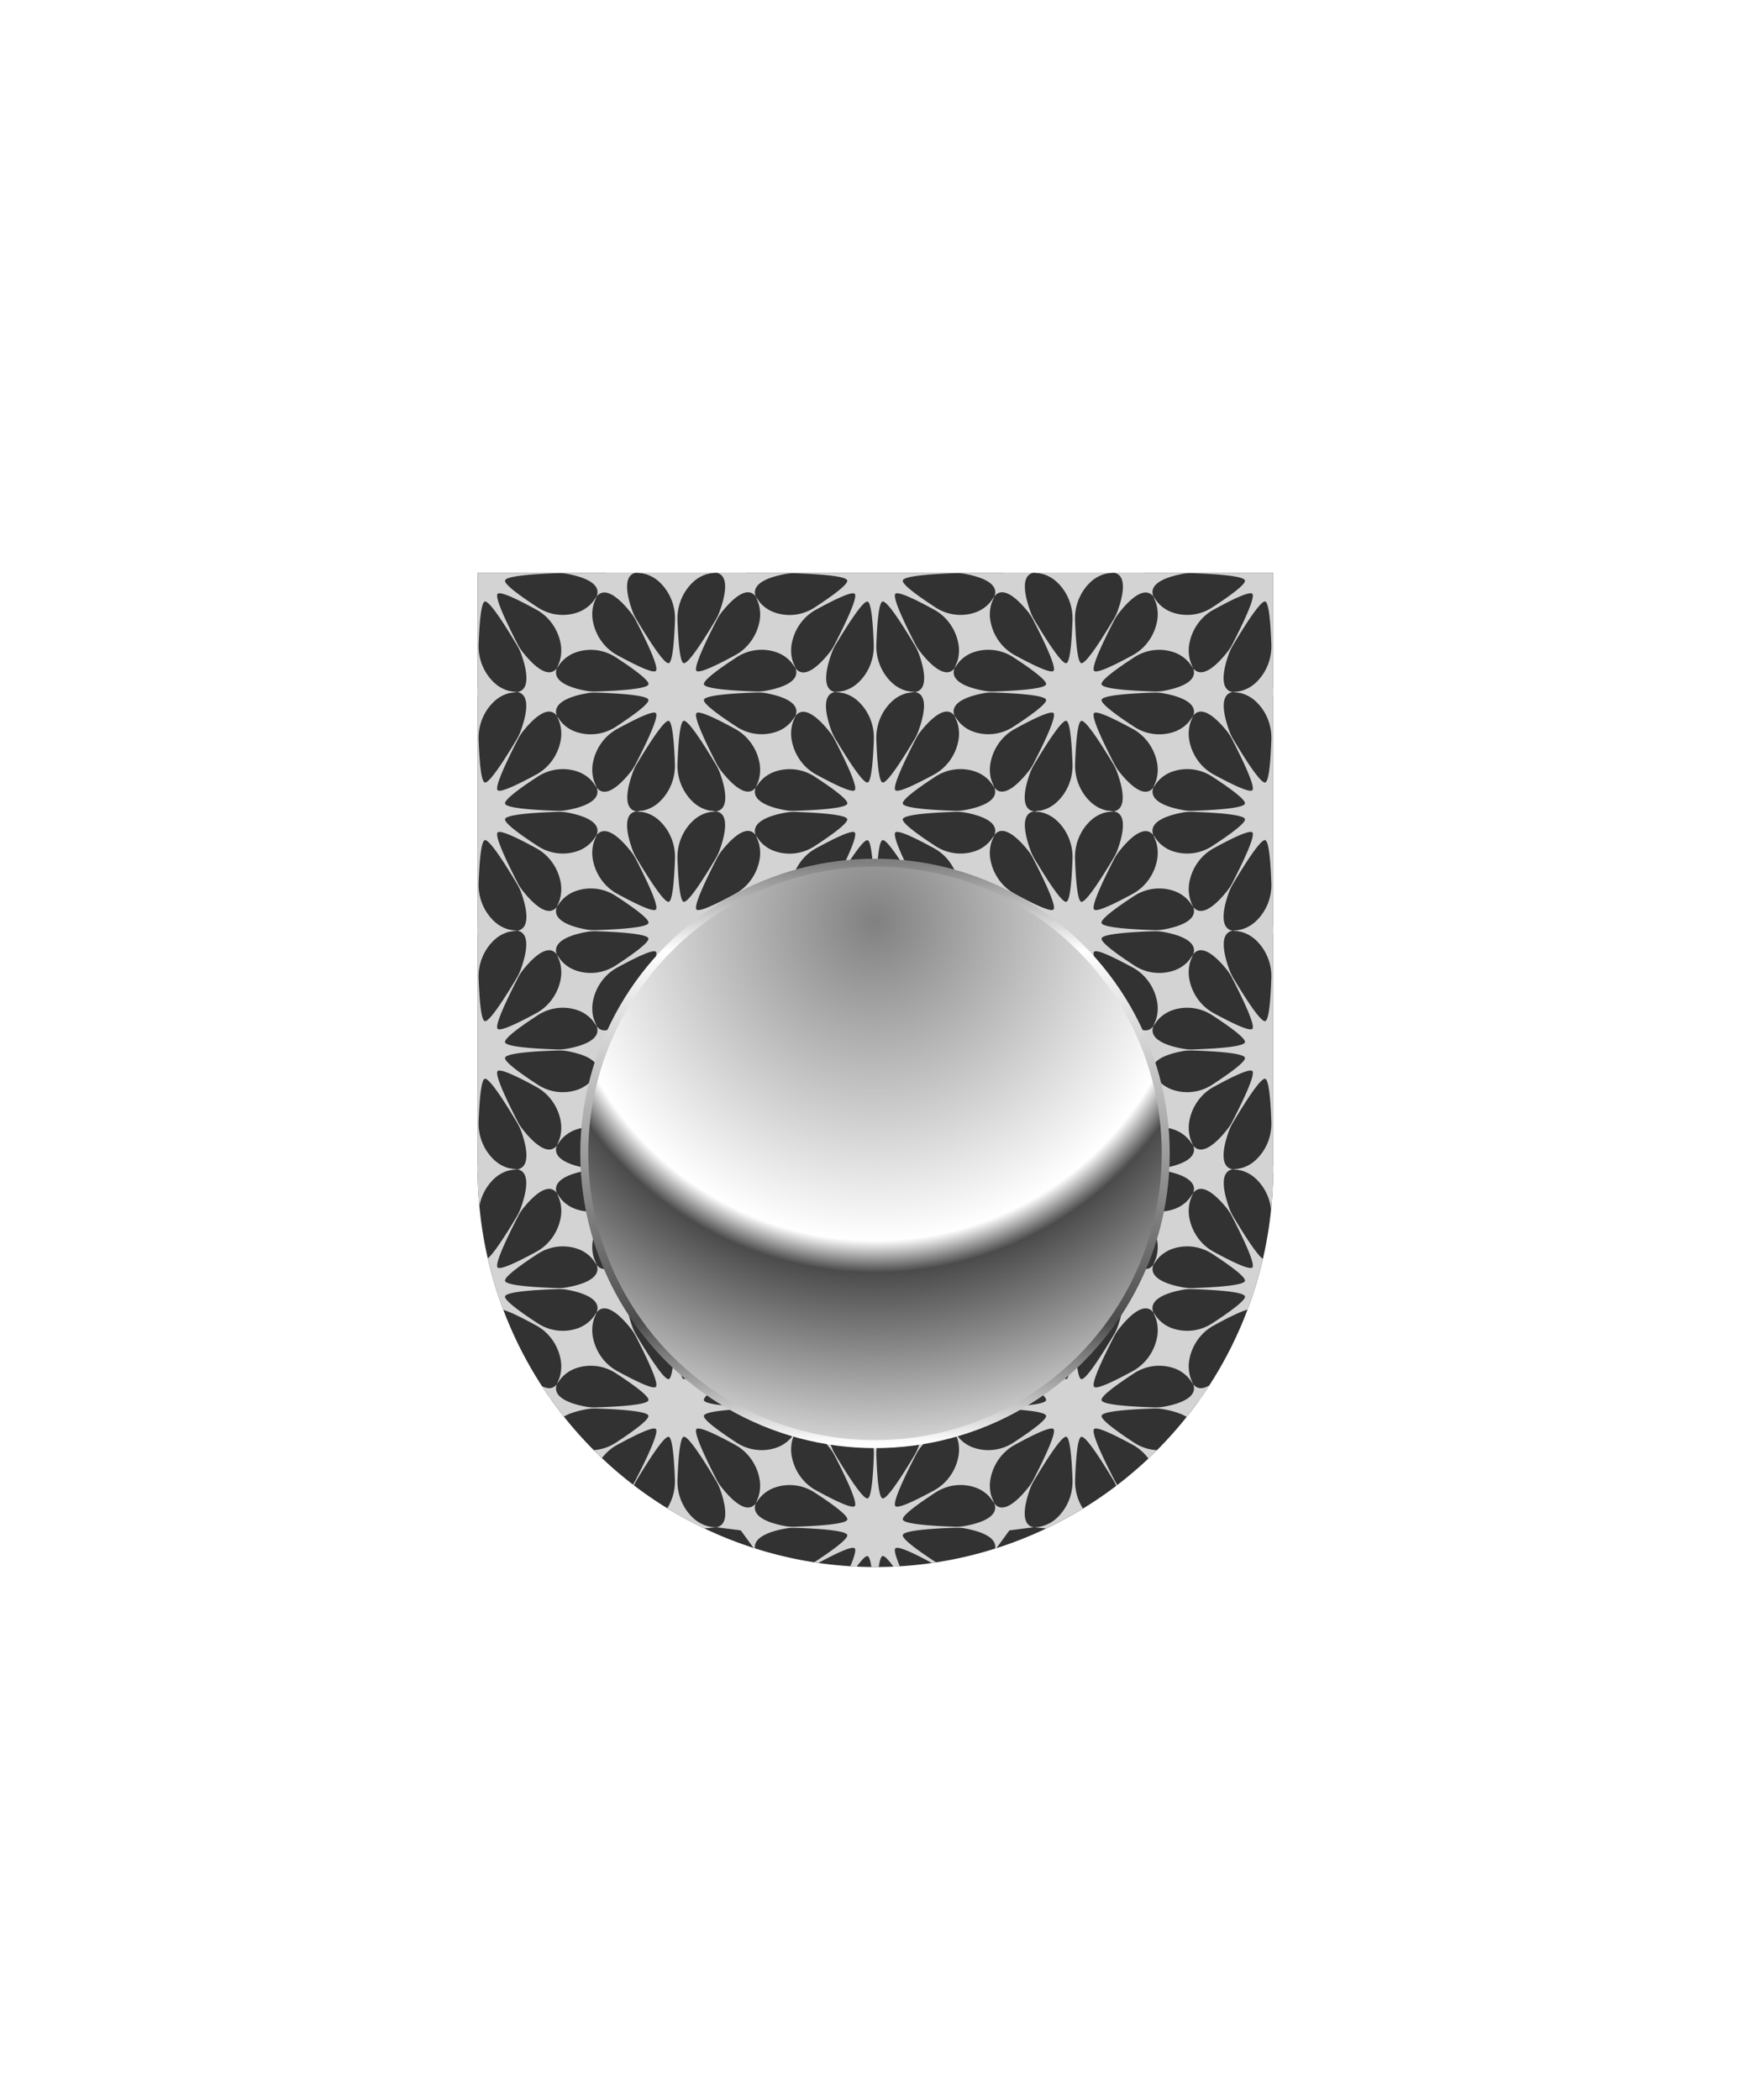
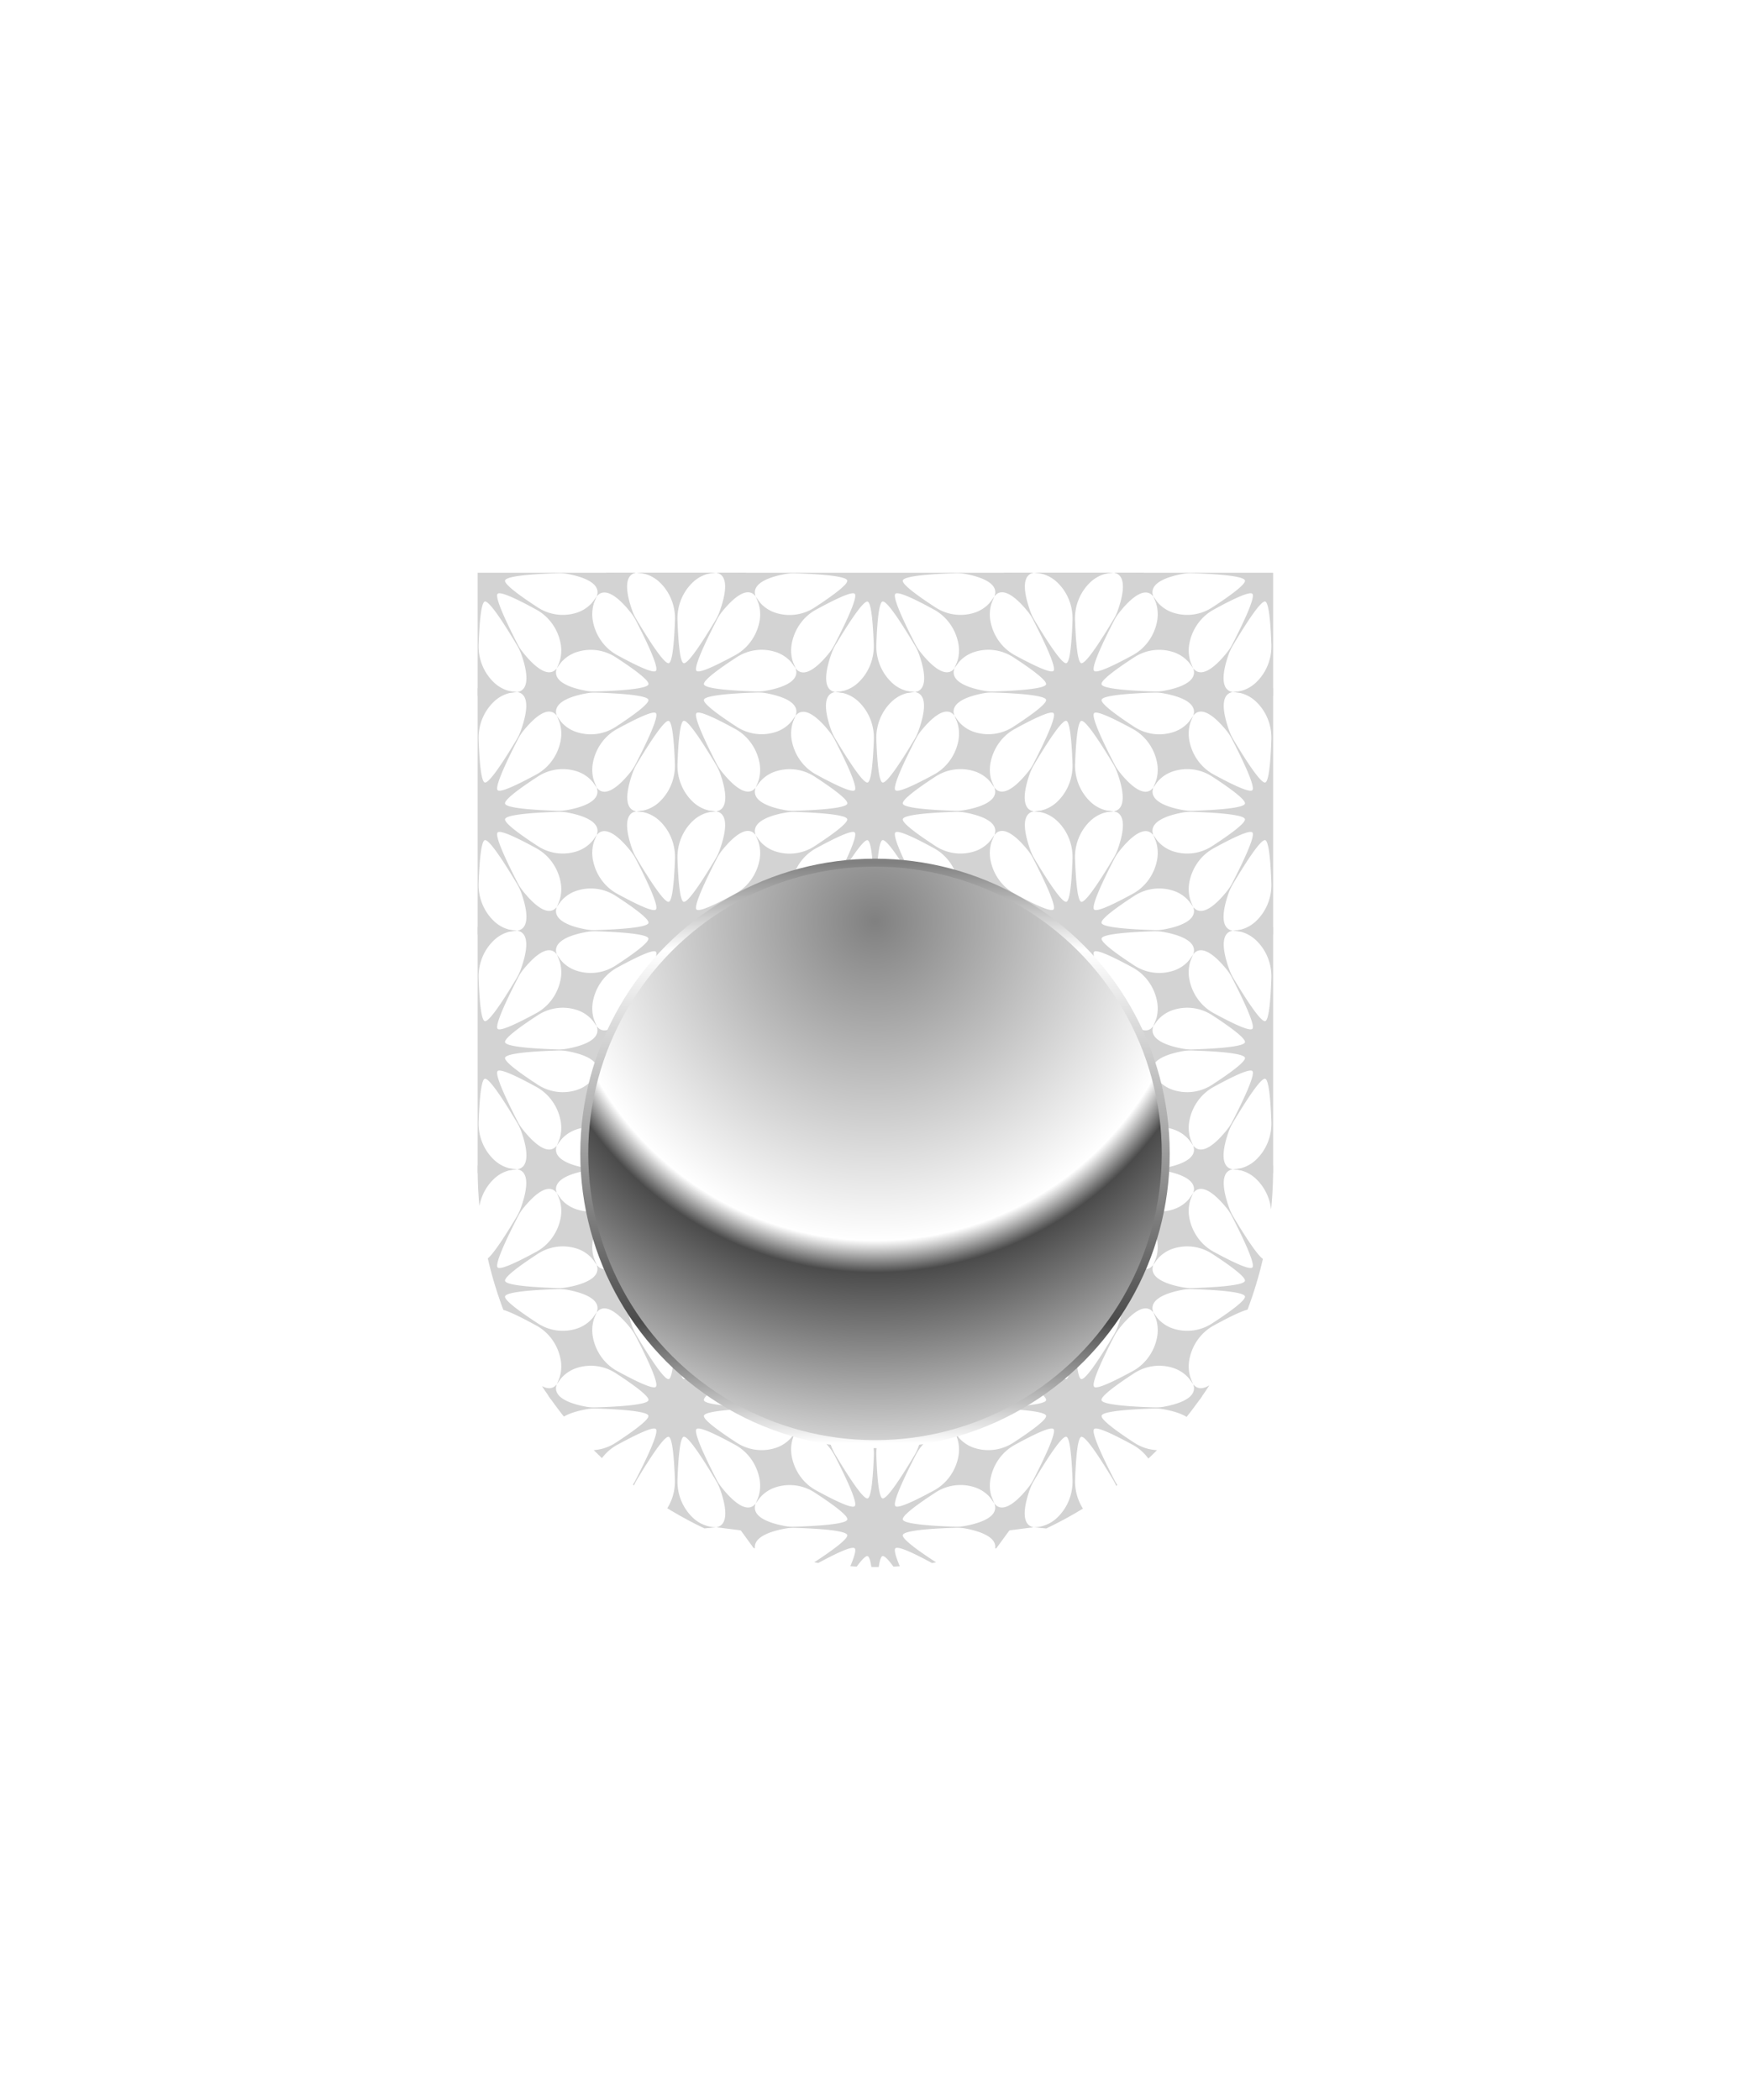
<svg xmlns="http://www.w3.org/2000/svg" xmlns:xlink="http://www.w3.org/1999/xlink" viewBox="0 0 220 264">
  <defs>
    <symbol id="fi204-a" viewBox="0 0 35.7 30.96">
      <path d="m33.46 12.51-2.2-4.77-3.05-4.3a4.57 4.57 0 0 1 .52 3.17 6.16 6.16 0 0 1-3.26 4.28c-2.3 1.2-4.61 2.28-4.97 1.93-.42-.42 1.23-3.75 2.66-6.42a6.03 6.03 0 0 1 .68-1.02c1.1-1.31 3.17-3.4 4.37-1.95L26.77.03l-3.69.45L17.85 0 12.6.48a4.57 4.57 0 0 1 3.02 1.14 6.16 6.16 0 0 1 2.06 4.96c-.1 2.6-.32 5.14-.8 5.27-.58.16-2.64-2.94-4.24-5.52a5.98 5.98 0 0 1-.53-1.07c-.6-1.6-1.37-4.46.49-4.78L8.92.02 7.47 3.44l-3.03 4.3-2.2 4.79a4.57 4.57 0 0 1 2.5-2.04 6.16 6.16 0 0 1 5.32.69c2.2 1.38 4.3 2.85 4.16 3.33-.15.58-3.85.81-6.9.9a6.06 6.06 0 0 1-1.21-.08c-1.68-.29-4.52-1.04-3.88-2.8L0 15.48l2.24 2.96 2.2 4.78 3.04 4.3a4.57 4.57 0 0 1-.51-3.18 6.16 6.16 0 0 1 3.26-4.27c2.3-1.2 4.61-2.29 4.96-1.94.43.43-1.22 3.75-2.66 6.43a6 6 0 0 1-.68 1.01c-1.1 1.32-3.17 3.4-4.37 1.95l1.44 3.41 3.69-.45 5.24.48 5.25-.48a4.57 4.57 0 0 1-3.02-1.15 6.17 6.17 0 0 1-2.06-4.96c.1-2.59.32-5.14.8-5.27.58-.15 2.63 2.94 4.23 5.53a5.98 5.98 0 0 1 .53 1.07c.6 1.6 1.37 4.46-.49 4.78l3.68.45 1.44-3.42 3.04-4.3 2.2-4.78a4.57 4.57 0 0 1-2.5 2.04 6.16 6.16 0 0 1-5.32-.7c-2.2-1.38-4.29-2.84-4.16-3.32.16-.58 3.86-.82 6.9-.91a6.07 6.07 0 0 1 1.21.08c1.69.3 4.53 1.05 3.88 2.81l2.24-2.95Zm-23.4 7.27a6.16 6.16 0 0 1-5.33.7 4.57 4.57 0 0 1-2.5-2.03c-.67-1.84 2.46-2.58 4.09-2.84a6 6 0 0 1 1.12-.06c3.01.1 6.62.33 6.77.9.14.48-1.96 1.95-4.15 3.33Zm5.13-6.96c-.35.36-2.67-.73-4.96-1.93a6.16 6.16 0 0 1-3.26-4.27 4.57 4.57 0 0 1 .5-3.17c1.26-1.5 3.46.83 4.5 2.12a5.98 5.98 0 0 1 .62.94c1.42 2.65 3.02 5.89 2.6 6.31Zm-2.57 17.66c-1.93-.34-1.01-3.42-.42-4.96a5.97 5.97 0 0 1 .5-1c1.6-2.56 3.6-5.56 4.17-5.41.48.13.7 2.67.8 5.27a6.16 6.16 0 0 1-2.06 4.95 4.58 4.58 0 0 1-3 1.15Zm6.2-18.63c-.49-.13-.7-2.67-.8-5.27a6.16 6.16 0 0 1 2.06-4.95 4.58 4.58 0 0 1 3-1.15c1.93.34 1 3.41.41 4.95a5.86 5.86 0 0 1-.5 1C21.4 9 19.39 12 18.82 11.85Zm6.64 8.22a6.16 6.16 0 0 1 3.26 4.26 4.58 4.58 0 0 1-.5 3.18c-1.26 1.5-3.46-.84-4.5-2.12a5.96 5.96 0 0 1-.62-.94c-1.42-2.66-3.02-5.9-2.6-6.32.36-.35 2.67.73 4.96 1.94Zm3.9-4.72a6.01 6.01 0 0 1-1.12.06c-3.01-.1-6.62-.33-6.77-.9-.13-.48 1.96-1.95 4.16-3.33a6.16 6.16 0 0 1 5.32-.7 4.57 4.57 0 0 1 2.5 2.03c.68 1.84-2.45 2.58-4.08 2.84Z" fill="#d3d3d3" />
    </symbol>
    <symbol id="fi204-c" viewBox="0 0 35.7 150.96">
      <use height="30.96" transform="translate(0 60)" width="35.7" xlink:href="#fi204-a" />
      <use height="30.96" transform="translate(0 90)" width="35.7" xlink:href="#fi204-a" />
      <use height="30.96" transform="translate(0 120)" width="35.7" xlink:href="#fi204-a" />
      <use height="30.96" transform="translate(0 30)" width="35.7" xlink:href="#fi204-a" />
      <use height="30.96" width="35.7" xlink:href="#fi204-a" />
    </symbol>
    <clipPath id="fi204-b">
      <path d="M60.05 72v75a50 50 0 0 0 50 50 50 50 0 0 0 50-50V72Z" fill="none" />
    </clipPath>
  </defs>
-   <path d="M60.05 72v75a50 50 0 0 0 50 50 50 50 0 0 0 50-50V72Z" fill="#323232" />
  <g clip-path="url(#fi204-b)">
    <use height="150.96" transform="matrix(.962 0 0 1 92.84 56.52)" width="35.7" xlink:href="#fi204-c" />
    <use height="150.96" transform="matrix(.962 0 0 1 42.84 56.52)" width="35.7" xlink:href="#fi204-c" />
    <use height="150.96" transform="matrix(.962 0 0 1 67.84 41.52)" width="35.7" xlink:href="#fi204-c" />
    <use height="150.96" transform="matrix(-.962 0 0 1 177.16 56.52)" width="35.7" xlink:href="#fi204-c" />
    <use height="150.96" transform="matrix(-.962 0 0 1 152.16 41.52)" width="35.7" xlink:href="#fi204-c" />
    <path d="M58 118.13h52V132H58z" fill="none" />
  </g>
  <path d="M0 0h220v264H0z" fill="none" />
  <defs>
    <filter id="h55-a" name="shadow">
      <feDropShadow dx="0" dy="2" stdDeviation="0" />
    </filter>
    <radialGradient cx=".5" cy=".1" id="h55-b" r="1.1">
      <stop offset="0" stop-color="gray" />
      <stop offset="0.5" stop-color="#fff" />
      <stop offset="0.55" stop-color="#4b4b4b" />
      <stop offset="0.9" stop-color="#fff" />
    </radialGradient>
    <linearGradient id="h55-c" x1="0" x2="0" y1="1" y2="0">
      <stop offset="0" stop-color="#fff" />
      <stop offset="0.21" stop-color="#4b4b4b" />
      <stop offset="0.85" stop-color="#fff" />
      <stop offset="1" stop-color="gray" />
    </linearGradient>
  </defs>
  <g filter="url(#h55-a)">
    <circle cx="110" cy="145" fill="url(#h55-b)" r="36.55" stroke="url(#h55-c)" />
  </g>
</svg>